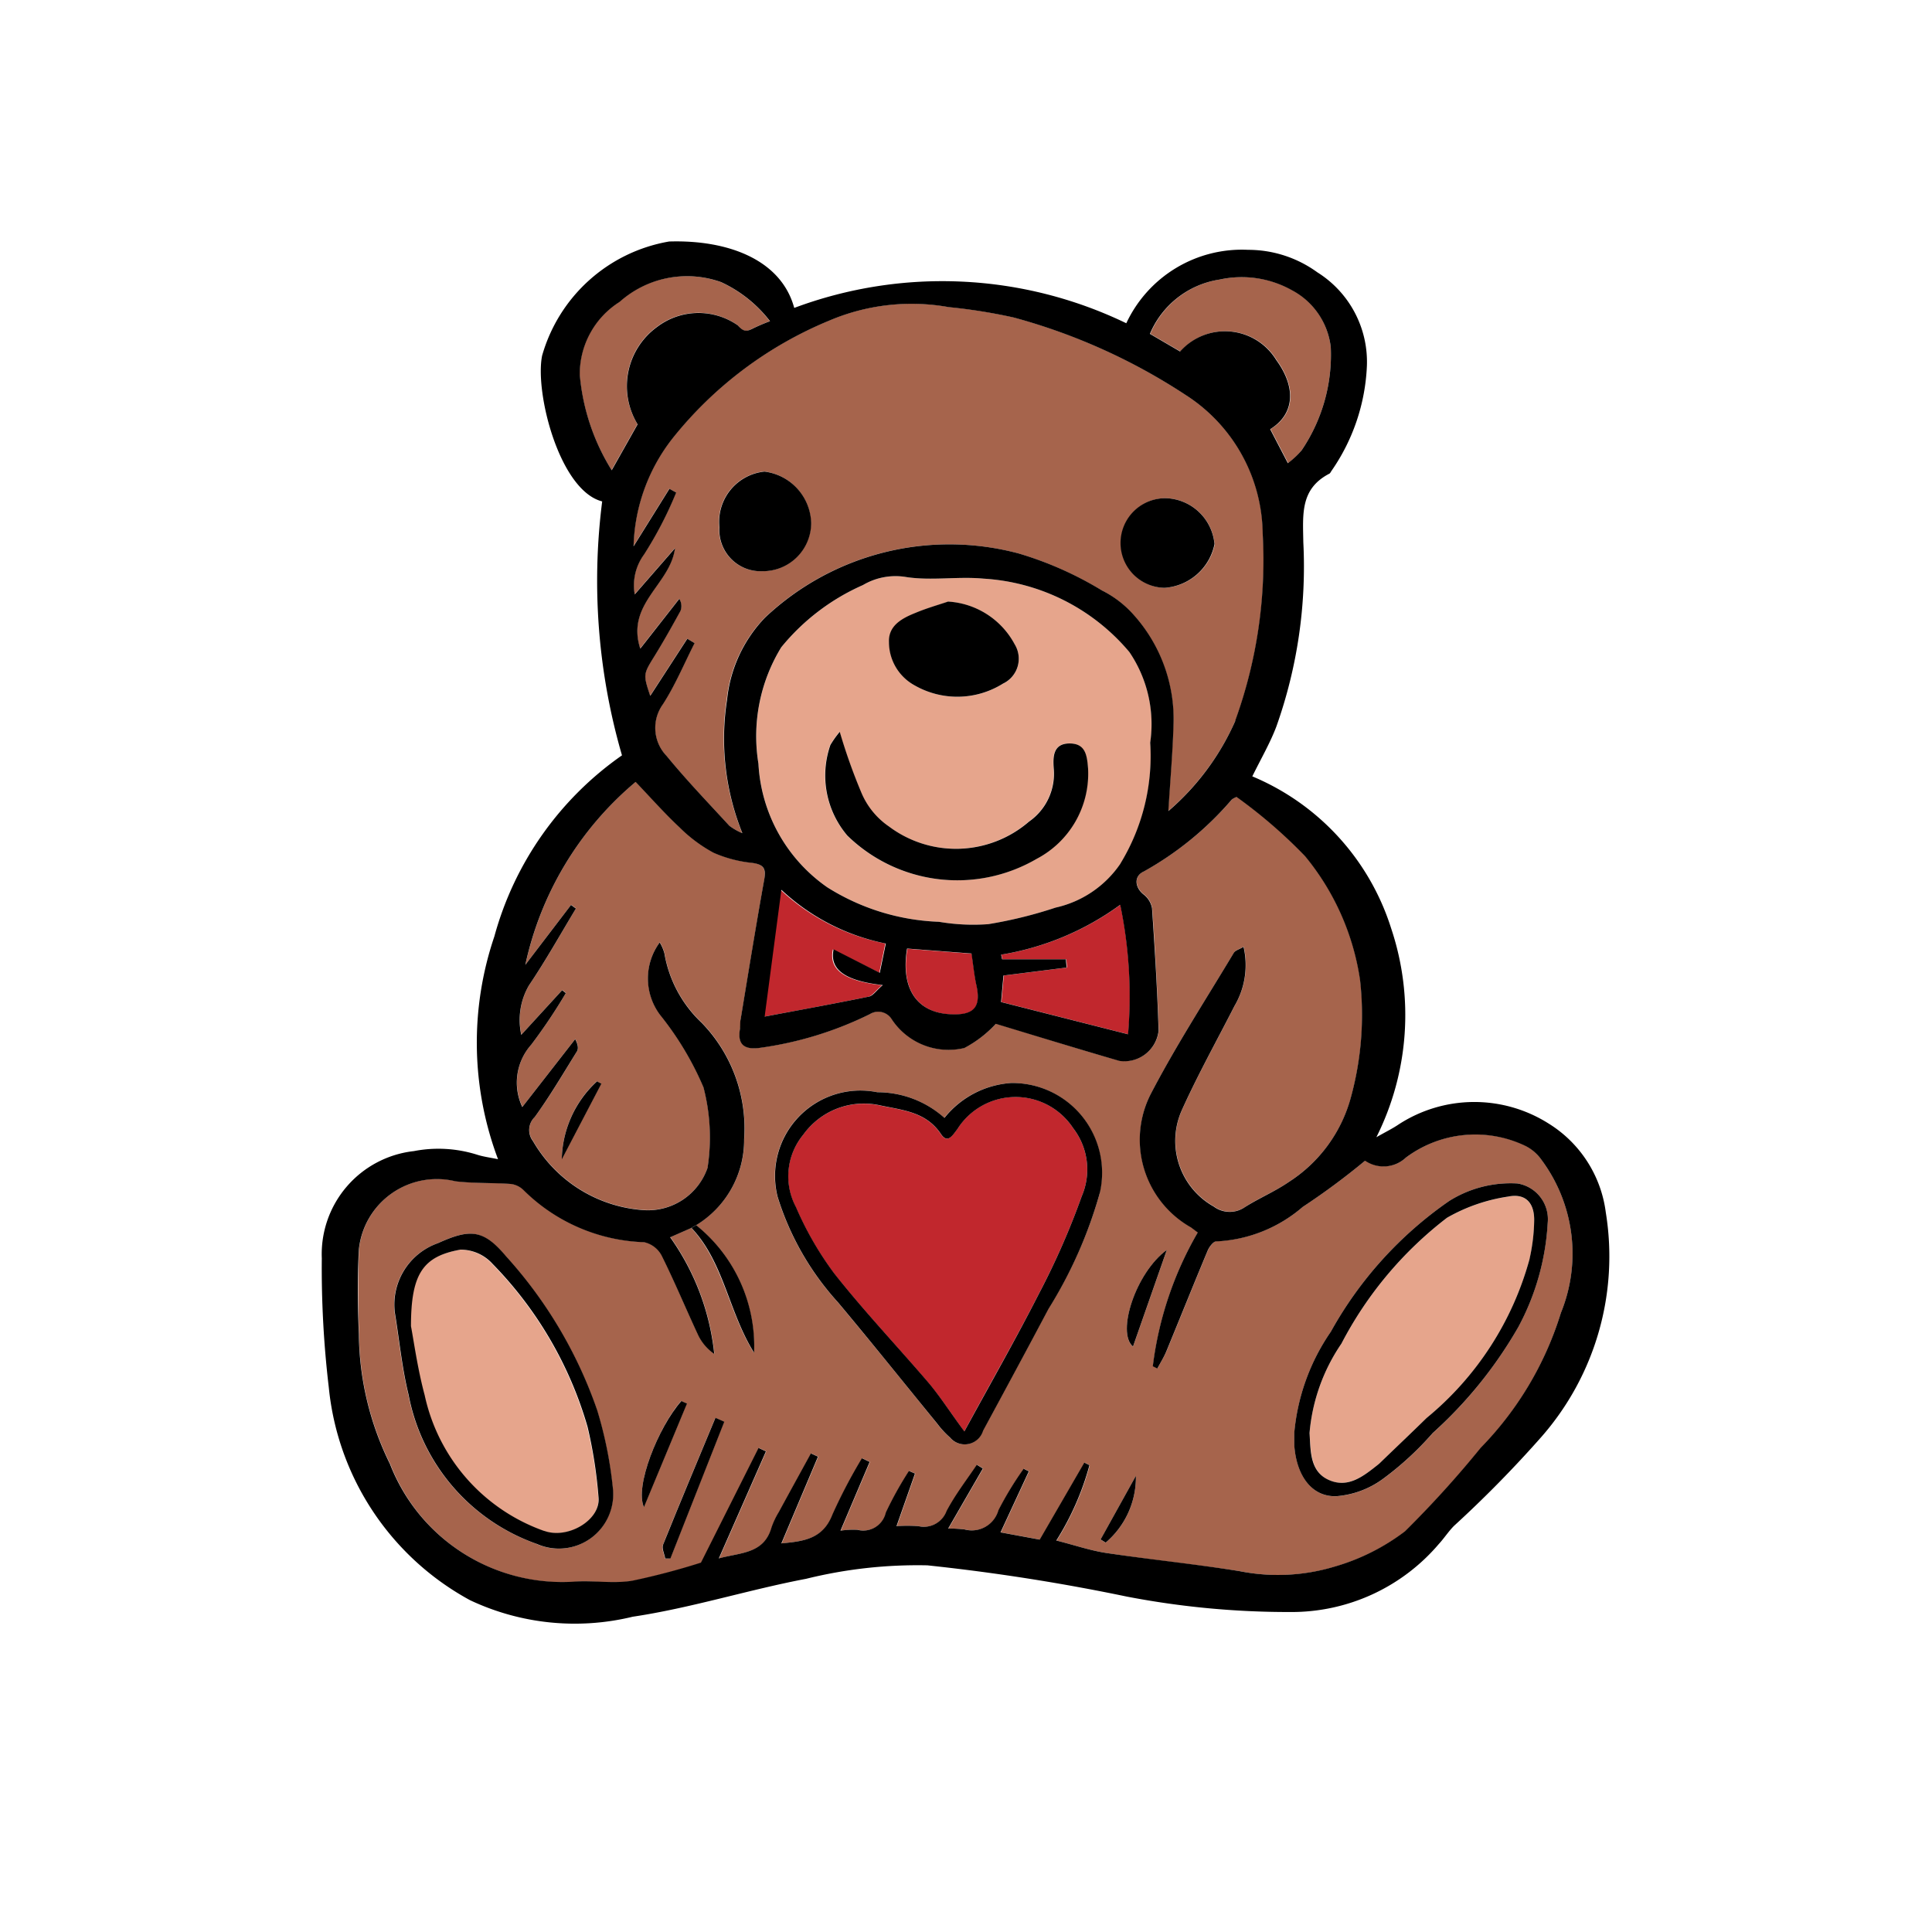
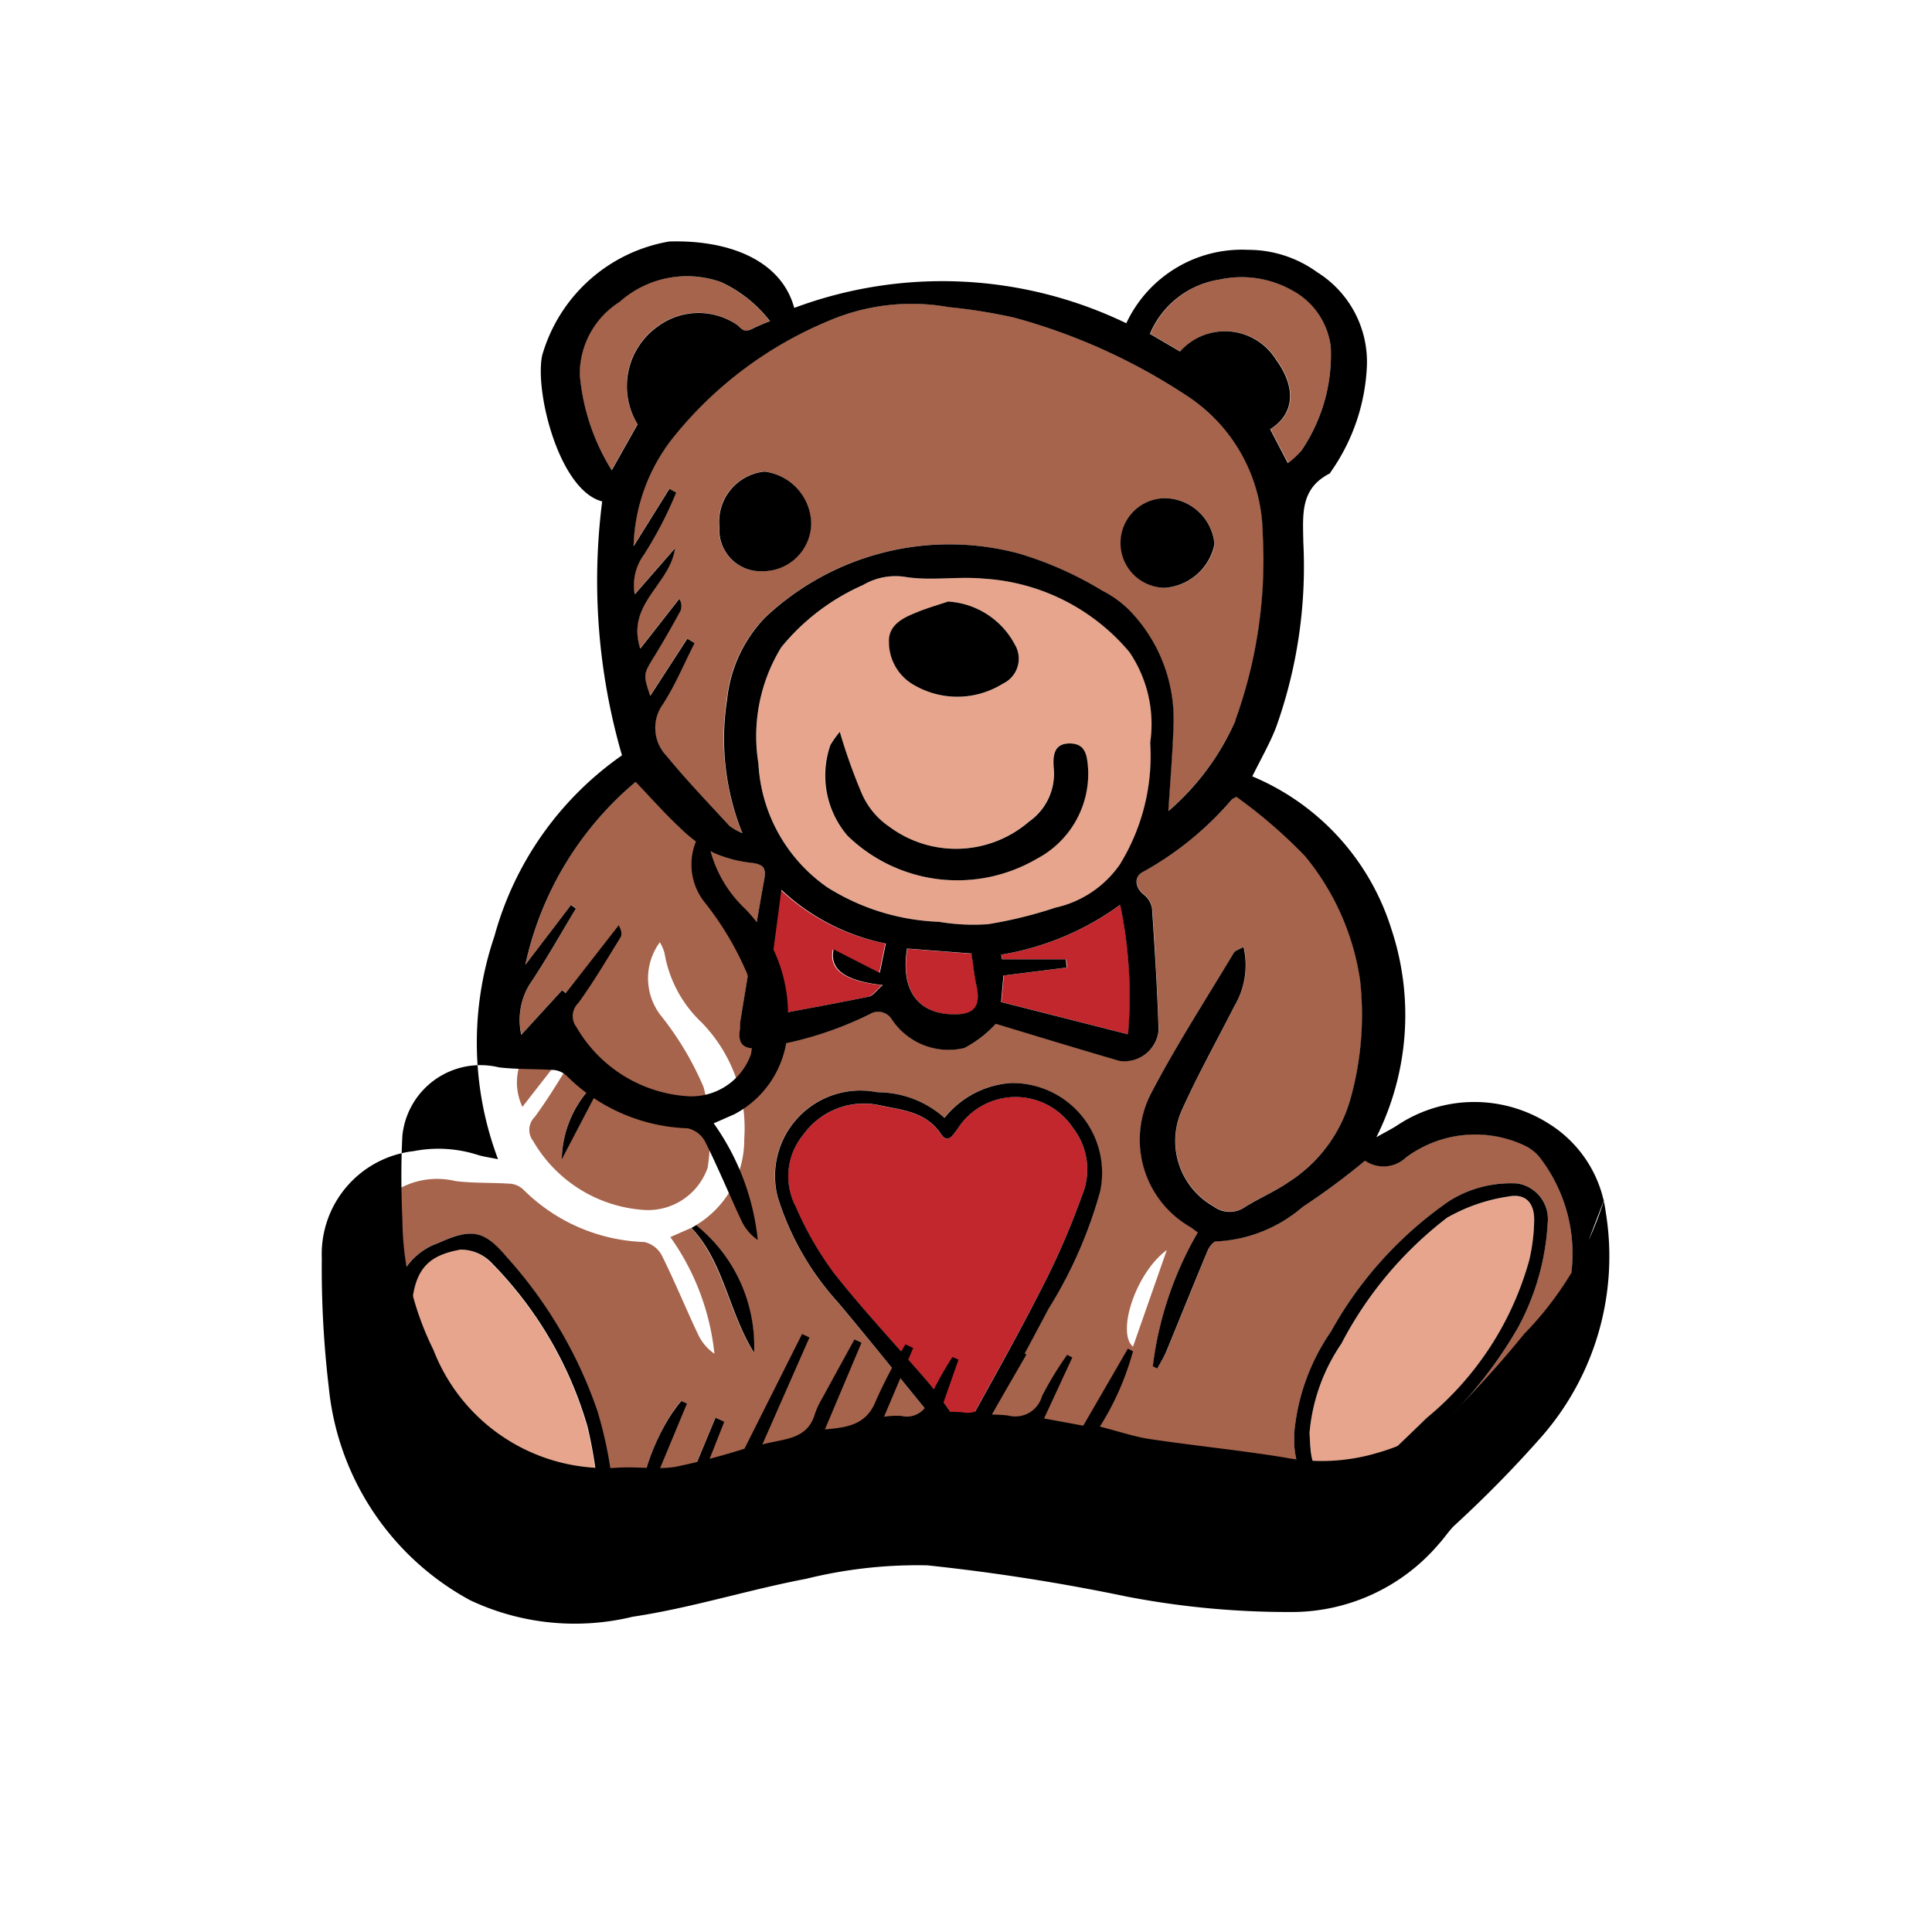
<svg xmlns="http://www.w3.org/2000/svg" width="32" height="32" viewBox="0 0 32 32">
  <defs>
    <style>
            .cls-1{fill:none}.cls-2{fill:#a6644c}.cls-3{fill:#e6a58c}.cls-4{fill:#c1272d}
        </style>
  </defs>
  <g id="teddy" transform="translate(4325 7808)">
    <path id="Rectangle_74" d="M0 0h32v32H0z" class="cls-1" data-name="Rectangle 74" transform="translate(-4325 -7808)" />
    <g id="teddy-bear" transform="translate(-4319.667 -7804)">
      <g id="Group_319" data-name="Group 319" transform="translate(.605 .573)">
        <path id="Path_23371" d="M46.586 181.324a2.6 2.6 0 0 1 .321 2.535 5.519 5.519 0 0 1-1.324 2.235 17.128 17.128 0 0 1-1.255 1.384 3.548 3.548 0 0 1-1.169.585 3.245 3.245 0 0 1-1.566.075c-.73-.113-1.466-.186-2.2-.3-.276-.041-.544-.133-.839-.208a4.591 4.591 0 0 0 .549-1.248l-.085-.044-.739 1.276-.649-.12.468-1.01-.085-.044a5.534 5.534 0 0 0-.417.685.459.459 0 0 1-.563.32 2.434 2.434 0 0 0-.27-.015l.574-.994-.1-.062c-.168.254-.355.5-.5.764a.4.4 0 0 1-.466.253 2.539 2.539 0 0 0-.364 0l.306-.871-.1-.044a5.913 5.913 0 0 0-.383.689.382.382 0 0 1-.467.287 1.389 1.389 0 0 0-.284.014l.483-1.139-.128-.061a8.769 8.769 0 0 0-.488.931c-.157.406-.477.444-.846.479l.606-1.436-.117-.054c-.177.323-.355.646-.531.97a1.306 1.306 0 0 0-.121.255c-.126.44-.509.414-.873.514l.78-1.772-.122-.058L32.67 188a11.573 11.573 0 0 1-1.139.3c-.308.05-.631-.006-.946.014a3.062 3.062 0 0 1-3.067-1.95 4.946 4.946 0 0 1-.518-2.152c-.016-.469-.02-.94 0-1.408a1.3 1.3 0 0 1 1.6-1.128c.3.036.61.023.915.044a.36.36 0 0 1 .21.1 2.975 2.975 0 0 0 2 .865.434.434 0 0 1 .29.222c.217.436.4.887.61 1.328a.8.8 0 0 0 .261.3 4.045 4.045 0 0 0-.73-1.932l.346-.152c.533.573.612 1.385 1.037 2.068a2.568 2.568 0 0 0-.959-2.113 1.65 1.65 0 0 0 .8-1.431 2.509 2.509 0 0 0-.705-1.926 2.05 2.05 0 0 1-.615-1.147.682.682 0 0 0-.078-.182 1.006 1.006 0 0 0 .006 1.2 5.1 5.1 0 0 1 .719 1.2 3.289 3.289 0 0 1 .067 1.334 1.046 1.046 0 0 1-1.051.7 2.3 2.3 0 0 1-1.84-1.143.3.3 0 0 1 .029-.4c.255-.348.474-.722.7-1.089.027-.042.017-.107-.03-.2l-.876 1.124a.946.946 0 0 1 .149-1.034 9.12 9.12 0 0 0 .572-.853l-.061-.048-.677.739a1.143 1.143 0 0 1 .127-.819c.28-.411.52-.847.778-1.273l-.081-.059-.757.992a5.458 5.458 0 0 1 1.827-3.03c.241.252.473.514.727.753a2.444 2.444 0 0 0 .563.42 2.106 2.106 0 0 0 .639.168c.191.027.229.1.2.282-.138.767-.261 1.536-.389 2.305-.009.056 0 .114-.013.169-.041.244.065.337.307.311a5.916 5.916 0 0 0 1.848-.563.262.262 0 0 1 .359.085 1.128 1.128 0 0 0 1.205.477 1.933 1.933 0 0 0 .521-.4c.672.2 1.357.418 2.047.614a.57.57 0 0 0 .649-.5 55.07 55.07 0 0 0-.109-2.03.373.373 0 0 0-.141-.228c-.145-.116-.166-.3.006-.38a5.333 5.333 0 0 0 1.459-1.194.4.4 0 0 1 .076-.04 8.247 8.247 0 0 1 1.135.981 4.178 4.178 0 0 1 .911 2.054 5.165 5.165 0 0 1-.149 1.929 2.41 2.41 0 0 1-1.025 1.409c-.23.162-.5.269-.734.421a.442.442 0 0 1-.516-.01 1.246 1.246 0 0 1-.531-1.59c.265-.589.581-1.156.875-1.732a1.33 1.33 0 0 0 .15-.979c-.063.038-.135.056-.162.1-.465.776-.959 1.536-1.375 2.337a1.668 1.668 0 0 0 .668 2.211l.11.083a5.827 5.827 0 0 0-.744 2.216l.075.037c.051-.1.11-.189.151-.289.23-.555.452-1.113.684-1.667.026-.06.1-.153.136-.149a2.359 2.359 0 0 0 1.439-.573 11.653 11.653 0 0 0 1.031-.764.541.541 0 0 0 .678-.053 1.92 1.92 0 0 1 1.978-.192.712.712 0 0 1 .264.234zm-.386 2.769a4.115 4.115 0 0 0 .487-1.725.6.6 0 0 0-.5-.653 1.914 1.914 0 0 0-1.128.289 6.4 6.4 0 0 0-1.962 2.166 3.5 3.5 0 0 0-.606 1.678v.2c.035.5.286.859.693.848a1.5 1.5 0 0 0 .766-.28 5.115 5.115 0 0 0 .834-.766 7.12 7.12 0 0 0 1.416-1.757zm-6.381.325l.56-1.6c-.514.375-.836 1.368-.56 1.6zm-.452 3.246a1.419 1.419 0 0 0 .5-1.105l-.585 1.055zm-.1-5.8a1.487 1.487 0 0 0-1.469-1.813 1.544 1.544 0 0 0-1.105.577 1.664 1.664 0 0 0-1.112-.425 1.414 1.414 0 0 0-1.651 1.732 4.634 4.634 0 0 0 1 1.748c.556.663 1.1 1.34 1.644 2.009a1.518 1.518 0 0 0 .211.229.318.318 0 0 0 .549-.113c.363-.671.726-1.343 1.083-2.017a7.4 7.4 0 0 0 .854-1.927zm-7.114 6.063l.893-2.266-.146-.061c-.291.7-.584 1.395-.867 2.1-.025.062.021.152.035.23zm-.438-.851l.713-1.716-.094-.041c-.378.435-.772 1.418-.615 1.757zm-1.775.61a.9.9 0 0 0 1.261-.916 6.724 6.724 0 0 0-.259-1.294 7.374 7.374 0 0 0-1.512-2.555c-.376-.448-.6-.457-1.13-.215a1.078 1.078 0 0 0-.711 1.148c.074.455.118.917.228 1.363a3.261 3.261 0 0 0 2.127 2.469zm.414-6.37l.656-1.254-.073-.038a1.8 1.8 0 0 0-.579 1.293z" class="cls-2" data-name="Path 23371" transform="translate(-26.991 -166.686)" />
        <path id="Path_23372" d="M338.812 309.571a3.083 3.083 0 0 1-.076.643 5.169 5.169 0 0 1-1.708 2.64c-.25.244-.5.485-.755.728a.491.491 0 0 1-.042.039c-.241.19-.506.4-.819.26s-.3-.486-.322-.778a3.087 3.087 0 0 1 .528-1.481 6.272 6.272 0 0 1 1.749-2.085 2.887 2.887 0 0 1 1.013-.351c.279-.057.427.095.432.385z" class="cls-3" data-name="Path 23372" transform="translate(-319.338 -293.939)" />
        <path id="Path_23373" d="M286.367 12.824a2.822 2.822 0 0 1-.483 1.706 1.444 1.444 0 0 1-.222.212l-.293-.563c.4-.243.438-.682.1-1.147a.994.994 0 0 0-1.592-.14l-.5-.292a1.5 1.5 0 0 1 1.156-.9 1.706 1.706 0 0 1 1.2.179 1.224 1.224 0 0 1 .634.945z" class="cls-2" data-name="Path 23373" transform="translate(-270.263 -11.644)" />
        <path id="Path_23374" d="M126.525 23.935a7.806 7.806 0 0 1-.455 3.1 4.2 4.2 0 0 1-1.115 1.5c.031-.51.073-.983.086-1.458a2.583 2.583 0 0 0-.655-1.786 1.741 1.741 0 0 0-.531-.41 5.827 5.827 0 0 0-1.38-.613 4.447 4.447 0 0 0-4.2 1.062 2.292 2.292 0 0 0-.631 1.354 4.187 4.187 0 0 0 .256 2.216.989.989 0 0 1-.216-.123c-.351-.382-.713-.756-1.04-1.158a.667.667 0 0 1-.06-.854c.205-.319.352-.674.525-1.013l-.121-.072-.614.946c-.12-.362-.115-.359.079-.673.148-.24.286-.487.422-.734a.224.224 0 0 0-.02-.2l-.646.825c-.242-.745.5-1.067.575-1.663l-.667.765a.864.864 0 0 1 .153-.659 6.375 6.375 0 0 0 .534-1.029l-.112-.062-.594.953a3.022 3.022 0 0 1 .648-1.791 6.481 6.481 0 0 1 2.592-1.947 3.482 3.482 0 0 1 1.983-.225 9.093 9.093 0 0 1 1.077.172 9.878 9.878 0 0 1 2.85 1.285 2.763 2.763 0 0 1 1.277 2.292zm-.8.179a.836.836 0 0 0-.8-.761.742.742 0 0 0-.019 1.484.907.907 0 0 0 .822-.723zm-7.495.447a.8.8 0 0 0 .809-.8.884.884 0 0 0-.774-.851.837.837 0 0 0-.746.919.684.684 0 0 0 .715.732z" class="cls-2" data-name="Path 23374" transform="translate(-111.545 -19.674)" />
        <path id="Path_23375" d="M162.639 111.12a3.424 3.424 0 0 1-.492 2 1.759 1.759 0 0 1-1.077.729 7.213 7.213 0 0 1-1.114.274 3.38 3.38 0 0 1-.816-.039 3.715 3.715 0 0 1-1.85-.571 2.665 2.665 0 0 1-1.141-2.049 2.819 2.819 0 0 1 .378-1.927 3.638 3.638 0 0 1 1.354-1.031 1.06 1.06 0 0 1 .718-.132c.417.064.854-.014 1.277.026a3.42 3.42 0 0 1 2.417 1.216 2.125 2.125 0 0 1 .346 1.504zm-1.886 1.921a1.594 1.594 0 0 0 .851-1.494c-.014-.214-.04-.42-.309-.418s-.274.221-.26.414a.965.965 0 0 1-.41.881 1.85 1.85 0 0 1-2.319.08 1.274 1.274 0 0 1-.45-.544 9.374 9.374 0 0 1-.365-1.024 1.665 1.665 0 0 0-.155.218 1.536 1.536 0 0 0 .28 1.5 2.609 2.609 0 0 0 3.137.387zm-.555-2.9a.456.456 0 0 0 .195-.65 1.341 1.341 0 0 0-1.1-.709c-.152.052-.35.107-.537.186-.219.093-.456.208-.442.488a.817.817 0 0 0 .425.714 1.425 1.425 0 0 0 1.461-.031z" class="cls-3" data-name="Path 23375" transform="translate(-149.524 -103.389)" />
        <path id="Path_23376" d="M237.155 214.874a7.438 7.438 0 0 1 .13 2.145l-2.1-.534.039-.439 1.046-.132c0-.046-.007-.091-.01-.137h-1.06a1.744 1.744 0 0 0-.016-.077 4.6 4.6 0 0 0 1.971-.826z" class="cls-4" data-name="Path 23376" transform="translate(-224.536 -204.461)" />
        <path id="Path_23377" d="M170.949 277.652a1.121 1.121 0 0 1 .144 1.131 12.616 12.616 0 0 1-.711 1.616c-.379.745-.8 1.472-1.235 2.281-.232-.318-.4-.579-.6-.814-.513-.6-1.061-1.18-1.553-1.8a5.418 5.418 0 0 1-.635-1.1 1.082 1.082 0 0 1 .119-1.2 1.235 1.235 0 0 1 1.272-.487c.382.082.762.105 1.01.475.111.166.192.019.269-.079a1.14 1.14 0 0 1 1.92-.023z" class="cls-4" data-name="Path 23377" transform="translate(-159.114 -263.542)" />
        <path id="Path_23378" d="M205.458 229.732c.077.353-.035.492-.4.481-.578-.017-.861-.417-.747-1.089l1.067.082c.029.202.044.366.08.526z" class="cls-4" data-name="Path 23378" transform="translate(-195.22 -217.982)" />
        <path id="Path_23379" d="M160.418 210.884l-.1.485-.769-.386c-.069.325.174.521.815.592-.108.093-.162.177-.23.191-.565.117-1.134.219-1.727.331l.277-2.1a3.541 3.541 0 0 0 1.734.887z" class="cls-4" data-name="Path 23379" transform="translate(-151.692 -199.83)" />
        <path id="Path_23380" d="M101.8 11.954a3.1 3.1 0 0 0-.292.125c-.106.059-.155.04-.242-.06a1.134 1.134 0 0 0-1.331.024 1.212 1.212 0 0 0-.327 1.616l-.429.761a3.571 3.571 0 0 1-.529-1.582 1.414 1.414 0 0 1 .66-1.207 1.677 1.677 0 0 1 1.679-.325 2.169 2.169 0 0 1 .811.648z" class="cls-2" data-name="Path 23380" transform="translate(-94.988 -11.207)" />
        <path id="Path_23381" d="M47.027 330.641c.036.37-.5.691-.9.549a3.072 3.072 0 0 1-1.984-2.25c-.119-.444-.18-.9-.227-1.143 0-.871.2-1.157.82-1.268a.712.712 0 0 1 .531.235 6.4 6.4 0 0 1 1.574 2.7 7.587 7.587 0 0 1 .186 1.177z" class="cls-3" data-name="Path 23381" transform="translate(-43.055 -310.403)" />
      </g>
      <g id="Group_320" data-name="Group 320">
-         <path id="Path_23382" d="M36.425 16.082a4.533 4.533 0 0 1-1.067 3.718 19.384 19.384 0 0 1-1.448 1.474c-.092.093-.164.206-.251.3A3.2 3.2 0 0 1 31.2 22.7a14.154 14.154 0 0 1-2.711-.256 33.369 33.369 0 0 0-3.3-.517 7.681 7.681 0 0 0-2.009.223c-.963.183-1.906.484-2.872.628a4.062 4.062 0 0 1-2.695-.274 4.515 4.515 0 0 1-2.339-3.523 16.805 16.805 0 0 1-.116-2.141 1.717 1.717 0 0 1 1.525-1.774 2.13 2.13 0 0 1 1.052.061c.105.033.217.047.342.073a5.475 5.475 0 0 1-.061-3.689 5.387 5.387 0 0 1 2.114-3 10.375 10.375 0 0 1-.328-4.206c-.706-.179-1.119-1.8-.995-2.414A2.655 2.655 0 0 1 20.911 0c.974-.03 1.855.3 2.072 1.1a7.01 7.01 0 0 1 5.5.254A2.114 2.114 0 0 1 30.5.138a1.949 1.949 0 0 1 1.148.373 1.75 1.75 0 0 1 .82 1.553 3.289 3.289 0 0 1-.587 1.736c-.011.015-.019.037-.034.045-.486.252-.439.674-.432 1.136a7.91 7.91 0 0 1-.445 3.049c-.1.266-.246.518-.4.829a4.048 4.048 0 0 1 2.3 2.518 4.517 4.517 0 0 1-.245 3.459c.154-.088.266-.142.369-.212a2.3 2.3 0 0 1 2.48-.017 2.033 2.033 0 0 1 .951 1.475zm-.744 1.664a2.6 2.6 0 0 0-.321-2.535.712.712 0 0 0-.266-.231 1.92 1.92 0 0 0-1.978.192.541.541 0 0 1-.678.053 11.656 11.656 0 0 1-1.031.764 2.359 2.359 0 0 1-1.439.573c-.041 0-.11.088-.136.149-.232.554-.455 1.112-.684 1.667-.041.1-.1.193-.151.289l-.075-.037a5.827 5.827 0 0 1 .744-2.216l-.11-.083a1.668 1.668 0 0 1-.668-2.211c.416-.8.91-1.561 1.375-2.337.027-.044.1-.062.162-.1a1.33 1.33 0 0 1-.15.979c-.294.576-.61 1.143-.875 1.732a1.246 1.246 0 0 0 .531 1.59.442.442 0 0 0 .516.01c.238-.151.5-.259.734-.421a2.41 2.41 0 0 0 1.025-1.409 5.165 5.165 0 0 0 .149-1.929 4.178 4.178 0 0 0-.911-2.054 8.248 8.248 0 0 0-1.135-.981.406.406 0 0 0-.076.04 5.333 5.333 0 0 1-1.459 1.194c-.171.078-.15.265-.006.38a.373.373 0 0 1 .141.228c.046.676.088 1.353.109 2.03a.57.57 0 0 1-.649.5c-.69-.2-1.375-.411-2.047-.614a1.933 1.933 0 0 1-.52.4 1.128 1.128 0 0 1-1.205-.477.262.262 0 0 0-.359-.085 5.916 5.916 0 0 1-1.848.563c-.241.026-.348-.066-.307-.311.009-.056 0-.114.013-.169.127-.769.251-1.538.389-2.305.033-.184 0-.255-.2-.282a2.107 2.107 0 0 1-.639-.168 2.447 2.447 0 0 1-.563-.42c-.254-.238-.485-.5-.727-.753a5.458 5.458 0 0 0-1.827 3.03l.757-.992.081.059c-.257.425-.5.862-.778 1.273a1.143 1.143 0 0 0-.127.819l.677-.739.061.048a9.126 9.126 0 0 1-.572.853.946.946 0 0 0-.149 1.034l.876-1.124c.047.09.056.155.03.2-.228.367-.447.741-.7 1.089a.3.3 0 0 0-.029.4 2.3 2.3 0 0 0 1.84 1.143 1.046 1.046 0 0 0 1.051-.7 3.289 3.289 0 0 0-.067-1.334 5.1 5.1 0 0 0-.719-1.2 1.006 1.006 0 0 1-.006-1.2.682.682 0 0 1 .078.182 2.05 2.05 0 0 0 .615 1.147 2.509 2.509 0 0 1 .705 1.926 1.65 1.65 0 0 1-.8 1.431l-.079.045-.346.152a4.045 4.045 0 0 1 .73 1.932.8.8 0 0 1-.261-.3c-.207-.441-.393-.892-.61-1.328a.434.434 0 0 0-.29-.222 2.974 2.974 0 0 1-2-.865.36.36 0 0 0-.21-.1c-.3-.021-.613-.008-.915-.044a1.3 1.3 0 0 0-1.6 1.128c-.025.468-.02.939 0 1.408a4.946 4.946 0 0 0 .514 2.144 3.062 3.062 0 0 0 3.067 1.95c.315-.02.639.036.946-.014a11.593 11.593 0 0 0 1.139-.3l.954-1.9.122.058-.78 1.772c.365-.1.748-.074.873-.514a1.307 1.307 0 0 1 .121-.255c.176-.324.354-.647.531-.97l.117.054-.606 1.436c.37-.034.689-.072.846-.479a8.771 8.771 0 0 1 .488-.931l.128.061-.483 1.139a1.388 1.388 0 0 1 .284-.014.382.382 0 0 0 .467-.287 5.915 5.915 0 0 1 .383-.689l.1.044-.306.871a2.536 2.536 0 0 1 .364 0 .4.4 0 0 0 .466-.253c.142-.267.329-.51.5-.764l.1.062-.574.994a2.45 2.45 0 0 1 .27.015.459.459 0 0 0 .563-.32 5.53 5.53 0 0 1 .417-.685l.085.044-.468 1.01.649.12.739-1.276.085.043a4.59 4.59 0 0 1-.549 1.248c.3.075.563.167.839.208.731.109 1.467.182 2.2.3a3.245 3.245 0 0 0 1.566-.075 3.548 3.548 0 0 0 1.169-.585 17.124 17.124 0 0 0 1.255-1.384 5.517 5.517 0 0 0 1.328-2.234zM31.387 3.459a2.823 2.823 0 0 0 .483-1.706 1.224 1.224 0 0 0-.64-.944 1.706 1.706 0 0 0-1.2-.179 1.5 1.5 0 0 0-1.156.9l.5.292a.994.994 0 0 1 1.592.14c.339.465.3.9-.1 1.147l.293.563a1.446 1.446 0 0 0 .228-.213zm-1.1 4.477a7.807 7.807 0 0 0 .455-3.1 2.763 2.763 0 0 0-1.273-2.292 9.878 9.878 0 0 0-2.85-1.285 9.094 9.094 0 0 0-1.077-.172 3.482 3.482 0 0 0-1.983.225 6.481 6.481 0 0 0-2.589 1.946 3.022 3.022 0 0 0-.648 1.791l.594-.953.112.062a6.373 6.373 0 0 1-.534 1.029.864.864 0 0 0-.153.659l.667-.765c-.076.6-.817.918-.575 1.663l.646-.825a.224.224 0 0 1 .02.2c-.136.247-.274.494-.422.734-.194.314-.2.311-.079.673l.614-.946.121.072c-.173.339-.32.695-.525 1.013a.667.667 0 0 0 .06.854c.327.4.689.776 1.04 1.158a.988.988 0 0 0 .216.123 4.187 4.187 0 0 1-.253-2.215 2.292 2.292 0 0 1 .629-1.356 4.447 4.447 0 0 1 4.2-1.062 5.828 5.828 0 0 1 1.38.613 1.741 1.741 0 0 1 .531.41 2.583 2.583 0 0 1 .655 1.786c-.013.474-.055.947-.086 1.458a4.2 4.2 0 0 0 1.11-1.497zm-1.9 2.365a3.424 3.424 0 0 0 .492-2 2.125 2.125 0 0 0-.345-1.501 3.42 3.42 0 0 0-2.417-1.216c-.423-.04-.859.038-1.277-.026a1.06 1.06 0 0 0-.718.132 3.638 3.638 0 0 0-1.354 1.031 2.819 2.819 0 0 0-.378 1.927 2.666 2.666 0 0 0 1.141 2.049 3.715 3.715 0 0 0 1.85.571 3.38 3.38 0 0 0 .816.039 7.211 7.211 0 0 0 1.114-.274 1.759 1.759 0 0 0 1.078-.733zm.125 2.83a7.437 7.437 0 0 0-.13-2.145 4.605 4.605 0 0 1-1.972.826l.016.077h1.058c0 .046.007.091.01.137l-1.046.132-.039.439zM25.6 12.8c.366.012.478-.128.4-.481-.035-.16-.051-.324-.081-.526l-1.067-.082c-.111.676.172 1.075.748 1.089zm-1.2-.687l.1-.485a3.541 3.541 0 0 1-1.73-.89l-.277 2.1c.593-.112 1.162-.215 1.727-.331.069-.014.122-.1.23-.191-.641-.071-.884-.266-.815-.592zM22.29 1.445a3.091 3.091 0 0 1 .292-.125 2.168 2.168 0 0 0-.812-.648A1.677 1.677 0 0 0 20.091 1a1.414 1.414 0 0 0-.66 1.207 3.571 3.571 0 0 0 .529 1.582l.429-.761a1.212 1.212 0 0 1 .327-1.616 1.134 1.134 0 0 1 1.331-.024c.088.097.137.112.243.057z" data-name="Path 23382" transform="translate(-15.161)" />
+         <path id="Path_23382" d="M36.425 16.082a4.533 4.533 0 0 1-1.067 3.718 19.384 19.384 0 0 1-1.448 1.474c-.092.093-.164.206-.251.3A3.2 3.2 0 0 1 31.2 22.7a14.154 14.154 0 0 1-2.711-.256 33.369 33.369 0 0 0-3.3-.517 7.681 7.681 0 0 0-2.009.223c-.963.183-1.906.484-2.872.628a4.062 4.062 0 0 1-2.695-.274 4.515 4.515 0 0 1-2.339-3.523 16.805 16.805 0 0 1-.116-2.141 1.717 1.717 0 0 1 1.525-1.774 2.13 2.13 0 0 1 1.052.061c.105.033.217.047.342.073a5.475 5.475 0 0 1-.061-3.689 5.387 5.387 0 0 1 2.114-3 10.375 10.375 0 0 1-.328-4.206c-.706-.179-1.119-1.8-.995-2.414A2.655 2.655 0 0 1 20.911 0c.974-.03 1.855.3 2.072 1.1a7.01 7.01 0 0 1 5.5.254A2.114 2.114 0 0 1 30.5.138a1.949 1.949 0 0 1 1.148.373 1.75 1.75 0 0 1 .82 1.553 3.289 3.289 0 0 1-.587 1.736c-.011.015-.019.037-.034.045-.486.252-.439.674-.432 1.136a7.91 7.91 0 0 1-.445 3.049c-.1.266-.246.518-.4.829a4.048 4.048 0 0 1 2.3 2.518 4.517 4.517 0 0 1-.245 3.459c.154-.088.266-.142.369-.212a2.3 2.3 0 0 1 2.48-.017 2.033 2.033 0 0 1 .951 1.475zm-.744 1.664a2.6 2.6 0 0 0-.321-2.535.712.712 0 0 0-.266-.231 1.92 1.92 0 0 0-1.978.192.541.541 0 0 1-.678.053 11.656 11.656 0 0 1-1.031.764 2.359 2.359 0 0 1-1.439.573c-.041 0-.11.088-.136.149-.232.554-.455 1.112-.684 1.667-.041.1-.1.193-.151.289l-.075-.037a5.827 5.827 0 0 1 .744-2.216l-.11-.083a1.668 1.668 0 0 1-.668-2.211c.416-.8.91-1.561 1.375-2.337.027-.044.1-.062.162-.1a1.33 1.33 0 0 1-.15.979c-.294.576-.61 1.143-.875 1.732a1.246 1.246 0 0 0 .531 1.59.442.442 0 0 0 .516.01c.238-.151.5-.259.734-.421a2.41 2.41 0 0 0 1.025-1.409 5.165 5.165 0 0 0 .149-1.929 4.178 4.178 0 0 0-.911-2.054 8.248 8.248 0 0 0-1.135-.981.406.406 0 0 0-.076.04 5.333 5.333 0 0 1-1.459 1.194c-.171.078-.15.265-.006.38a.373.373 0 0 1 .141.228c.046.676.088 1.353.109 2.03a.57.57 0 0 1-.649.5c-.69-.2-1.375-.411-2.047-.614a1.933 1.933 0 0 1-.52.4 1.128 1.128 0 0 1-1.205-.477.262.262 0 0 0-.359-.085 5.916 5.916 0 0 1-1.848.563c-.241.026-.348-.066-.307-.311.009-.056 0-.114.013-.169.127-.769.251-1.538.389-2.305.033-.184 0-.255-.2-.282a2.107 2.107 0 0 1-.639-.168 2.447 2.447 0 0 1-.563-.42c-.254-.238-.485-.5-.727-.753a5.458 5.458 0 0 0-1.827 3.03l.757-.992.081.059c-.257.425-.5.862-.778 1.273a1.143 1.143 0 0 0-.127.819l.677-.739.061.048l.876-1.124c.047.09.056.155.03.2-.228.367-.447.741-.7 1.089a.3.3 0 0 0-.029.4 2.3 2.3 0 0 0 1.84 1.143 1.046 1.046 0 0 0 1.051-.7 3.289 3.289 0 0 0-.067-1.334 5.1 5.1 0 0 0-.719-1.2 1.006 1.006 0 0 1-.006-1.2.682.682 0 0 1 .078.182 2.05 2.05 0 0 0 .615 1.147 2.509 2.509 0 0 1 .705 1.926 1.65 1.65 0 0 1-.8 1.431l-.079.045-.346.152a4.045 4.045 0 0 1 .73 1.932.8.8 0 0 1-.261-.3c-.207-.441-.393-.892-.61-1.328a.434.434 0 0 0-.29-.222 2.974 2.974 0 0 1-2-.865.36.36 0 0 0-.21-.1c-.3-.021-.613-.008-.915-.044a1.3 1.3 0 0 0-1.6 1.128c-.025.468-.02.939 0 1.408a4.946 4.946 0 0 0 .514 2.144 3.062 3.062 0 0 0 3.067 1.95c.315-.02.639.036.946-.014a11.593 11.593 0 0 0 1.139-.3l.954-1.9.122.058-.78 1.772c.365-.1.748-.074.873-.514a1.307 1.307 0 0 1 .121-.255c.176-.324.354-.647.531-.97l.117.054-.606 1.436c.37-.034.689-.072.846-.479a8.771 8.771 0 0 1 .488-.931l.128.061-.483 1.139a1.388 1.388 0 0 1 .284-.014.382.382 0 0 0 .467-.287 5.915 5.915 0 0 1 .383-.689l.1.044-.306.871a2.536 2.536 0 0 1 .364 0 .4.4 0 0 0 .466-.253c.142-.267.329-.51.5-.764l.1.062-.574.994a2.45 2.45 0 0 1 .27.015.459.459 0 0 0 .563-.32 5.53 5.53 0 0 1 .417-.685l.085.044-.468 1.01.649.12.739-1.276.085.043a4.59 4.59 0 0 1-.549 1.248c.3.075.563.167.839.208.731.109 1.467.182 2.2.3a3.245 3.245 0 0 0 1.566-.075 3.548 3.548 0 0 0 1.169-.585 17.124 17.124 0 0 0 1.255-1.384 5.517 5.517 0 0 0 1.328-2.234zM31.387 3.459a2.823 2.823 0 0 0 .483-1.706 1.224 1.224 0 0 0-.64-.944 1.706 1.706 0 0 0-1.2-.179 1.5 1.5 0 0 0-1.156.9l.5.292a.994.994 0 0 1 1.592.14c.339.465.3.9-.1 1.147l.293.563a1.446 1.446 0 0 0 .228-.213zm-1.1 4.477a7.807 7.807 0 0 0 .455-3.1 2.763 2.763 0 0 0-1.273-2.292 9.878 9.878 0 0 0-2.85-1.285 9.094 9.094 0 0 0-1.077-.172 3.482 3.482 0 0 0-1.983.225 6.481 6.481 0 0 0-2.589 1.946 3.022 3.022 0 0 0-.648 1.791l.594-.953.112.062a6.373 6.373 0 0 1-.534 1.029.864.864 0 0 0-.153.659l.667-.765c-.076.6-.817.918-.575 1.663l.646-.825a.224.224 0 0 1 .02.2c-.136.247-.274.494-.422.734-.194.314-.2.311-.079.673l.614-.946.121.072c-.173.339-.32.695-.525 1.013a.667.667 0 0 0 .06.854c.327.4.689.776 1.04 1.158a.988.988 0 0 0 .216.123 4.187 4.187 0 0 1-.253-2.215 2.292 2.292 0 0 1 .629-1.356 4.447 4.447 0 0 1 4.2-1.062 5.828 5.828 0 0 1 1.38.613 1.741 1.741 0 0 1 .531.41 2.583 2.583 0 0 1 .655 1.786c-.013.474-.055.947-.086 1.458a4.2 4.2 0 0 0 1.11-1.497zm-1.9 2.365a3.424 3.424 0 0 0 .492-2 2.125 2.125 0 0 0-.345-1.501 3.42 3.42 0 0 0-2.417-1.216c-.423-.04-.859.038-1.277-.026a1.06 1.06 0 0 0-.718.132 3.638 3.638 0 0 0-1.354 1.031 2.819 2.819 0 0 0-.378 1.927 2.666 2.666 0 0 0 1.141 2.049 3.715 3.715 0 0 0 1.85.571 3.38 3.38 0 0 0 .816.039 7.211 7.211 0 0 0 1.114-.274 1.759 1.759 0 0 0 1.078-.733zm.125 2.83a7.437 7.437 0 0 0-.13-2.145 4.605 4.605 0 0 1-1.972.826l.016.077h1.058c0 .046.007.091.01.137l-1.046.132-.039.439zM25.6 12.8c.366.012.478-.128.4-.481-.035-.16-.051-.324-.081-.526l-1.067-.082c-.111.676.172 1.075.748 1.089zm-1.2-.687l.1-.485a3.541 3.541 0 0 1-1.73-.89l-.277 2.1c.593-.112 1.162-.215 1.727-.331.069-.014.122-.1.23-.191-.641-.071-.884-.266-.815-.592zM22.29 1.445a3.091 3.091 0 0 1 .292-.125 2.168 2.168 0 0 0-.812-.648A1.677 1.677 0 0 0 20.091 1a1.414 1.414 0 0 0-.66 1.207 3.571 3.571 0 0 0 .529 1.582l.429-.761a1.212 1.212 0 0 1 .327-1.616 1.134 1.134 0 0 1 1.331-.024c.088.097.137.112.243.057z" data-name="Path 23382" transform="translate(-15.161)" />
        <path id="Path_23383" d="M334.25 305.769a4.117 4.117 0 0 1-.487 1.725 7.118 7.118 0 0 1-1.418 1.756 5.12 5.12 0 0 1-.834.766 1.5 1.5 0 0 1-.766.28c-.407.011-.659-.345-.693-.848v-.2a3.5 3.5 0 0 1 .606-1.677 6.405 6.405 0 0 1 1.962-2.166 1.914 1.914 0 0 1 1.128-.289.6.6 0 0 1 .502.653zm-.3.592a3.082 3.082 0 0 0 .076-.643c0-.29-.152-.442-.431-.385a2.885 2.885 0 0 0-1.013.351 6.272 6.272 0 0 0-1.749 2.085 3.087 3.087 0 0 0-.528 1.481c.02.291 0 .636.322.778s.577-.069.819-.26a.553.553 0 0 0 .042-.039c.251-.242.505-.483.755-.728a5.168 5.168 0 0 0 1.708-2.64z" data-name="Path 23383" transform="translate(-313.948 -289.514)" />
        <path id="Path_23384" d="M275.063 83.151a.836.836 0 0 1 .8.761.907.907 0 0 1-.824.723.742.742 0 0 1 .019-1.484z" data-name="Path 23384" transform="translate(-261.08 -78.899)" />
-         <path id="Path_23385" d="M276.562 326.684l-.56 1.6c-.277-.23.045-1.224.56-1.6z" data-name="Path 23385" transform="translate(-262.569 -309.981)" />
        <path id="Path_23386" d="M267.966 399.864a1.419 1.419 0 0 1-.5 1.105l-.085-.051z" data-name="Path 23386" transform="translate(-254.485 -379.419)" />
        <path id="Path_23387" d="M165.755 272.594a1.487 1.487 0 0 1 1.469 1.814 7.4 7.4 0 0 1-.851 1.927c-.357.674-.72 1.346-1.083 2.017a.318.318 0 0 1-.549.113 1.515 1.515 0 0 1-.211-.229c-.548-.67-1.088-1.346-1.644-2.009a4.634 4.634 0 0 1-1-1.748 1.414 1.414 0 0 1 1.651-1.732 1.664 1.664 0 0 1 1.112.425 1.545 1.545 0 0 1 1.106-.578zm1.168 1.876a1.121 1.121 0 0 0-.144-1.131 1.14 1.14 0 0 0-1.918.022c-.078.1-.158.244-.269.079-.248-.37-.628-.394-1.01-.476a1.236 1.236 0 0 0-1.272.487 1.082 1.082 0 0 0-.119 1.2 5.416 5.416 0 0 0 .635 1.1c.491.621 1.039 1.2 1.553 1.8.2.235.367.5.6.814.44-.809.856-1.536 1.235-2.281a12.6 12.6 0 0 0 .709-1.614z" data-name="Path 23387" transform="translate(-154.339 -258.656)" />
        <path id="Path_23388" d="M182.4 159.425a1.593 1.593 0 0 1-.851 1.494 2.609 2.609 0 0 1-3.137-.386 1.536 1.536 0 0 1-.28-1.5 1.66 1.66 0 0 1 .155-.218 9.387 9.387 0 0 0 .365 1.024 1.275 1.275 0 0 0 .45.544 1.85 1.85 0 0 0 2.319-.08.965.965 0 0 0 .41-.881c-.014-.193-.011-.412.26-.414s.292.203.309.417z" data-name="Path 23388" transform="translate(-169.711 -150.694)" />
        <path id="Path_23389" d="M200.895 117.353a.456.456 0 0 1-.195.65 1.425 1.425 0 0 1-1.463.029.817.817 0 0 1-.425-.714c-.013-.28.223-.4.442-.488.188-.079.385-.134.537-.186a1.341 1.341 0 0 1 1.104.709z" data-name="Path 23389" transform="translate(-189.421 -110.68)" />
        <path id="Path_23390" d="M145.43 75.365a.8.8 0 0 1-.809.8.684.684 0 0 1-.711-.731.836.836 0 0 1 .746-.919.884.884 0 0 1 .774.85z" data-name="Path 23390" transform="translate(-137.327 -70.704)" />
        <path id="Path_23391" d="M134.92 318.654a2.569 2.569 0 0 1 .959 2.113c-.425-.684-.5-1.5-1.037-2.068z" data-name="Path 23391" transform="translate(-128.722 -302.361)" />
        <path id="Path_23392" d="M126.55 381.233l-.893 2.266h-.086c-.013-.077-.06-.168-.035-.23.282-.7.576-1.4.867-2.1z" data-name="Path 23392" transform="translate(-119.886 -361.685)" />
        <path id="Path_23393" d="M119.523 375.675l-.713 1.716c-.157-.339.236-1.323.619-1.757z" data-name="Path 23393" transform="translate(-113.477 -356.428)" />
        <path id="Path_23394" d="M42.334 325.662a.9.9 0 0 1-1.261.916 3.26 3.26 0 0 1-2.123-2.469c-.11-.446-.153-.908-.228-1.363a1.078 1.078 0 0 1 .711-1.148c.534-.242.754-.233 1.13.215a7.375 7.375 0 0 1 1.512 2.555 6.724 6.724 0 0 1 .259 1.294zm-1.138.7c.392.142.932-.179.9-.549a7.588 7.588 0 0 0-.182-1.174 6.4 6.4 0 0 0-1.574-2.7.713.713 0 0 0-.531-.235c-.623.111-.82.4-.82 1.268.046.239.108.7.227 1.143a3.072 3.072 0 0 0 1.984 2.25z" data-name="Path 23394" transform="translate(-37.515 -305.006)" />
        <path id="Path_23395" d="M93.189 272.122l-.656 1.254a1.8 1.8 0 0 1 .583-1.292z" data-name="Path 23395" transform="translate(-88.561 -258.173)" />
      </g>
    </g>
  </g>
</svg>